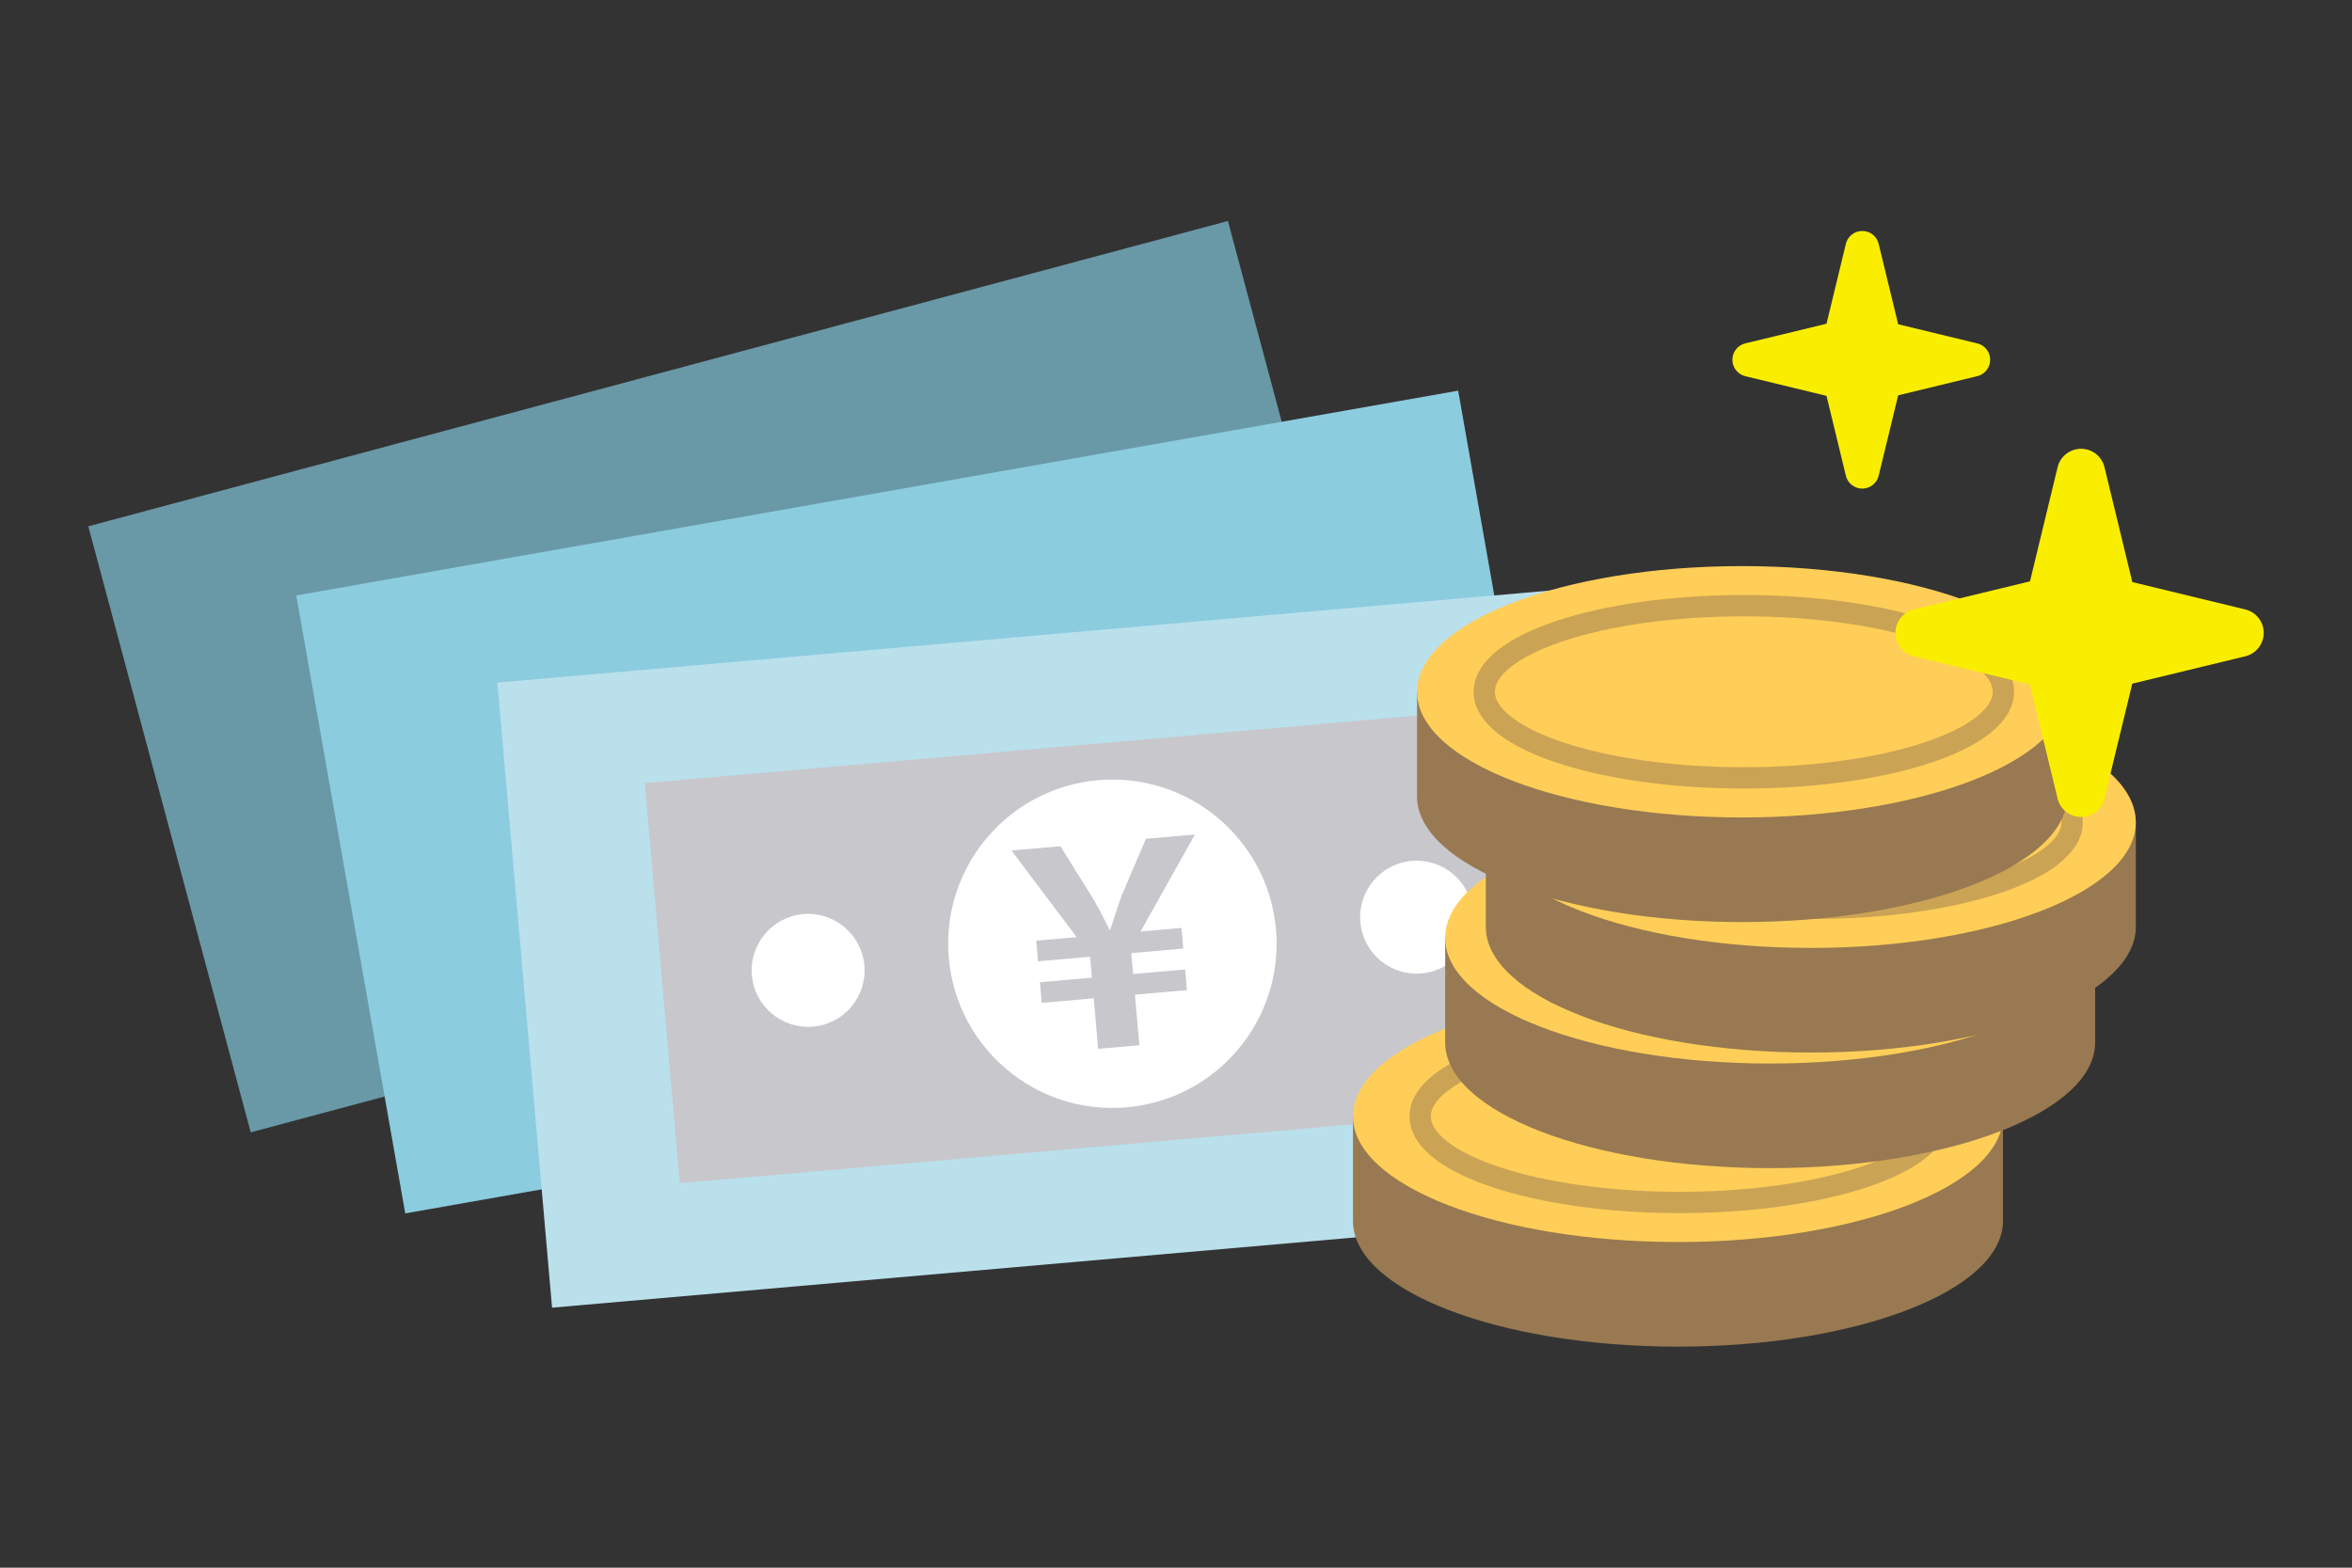
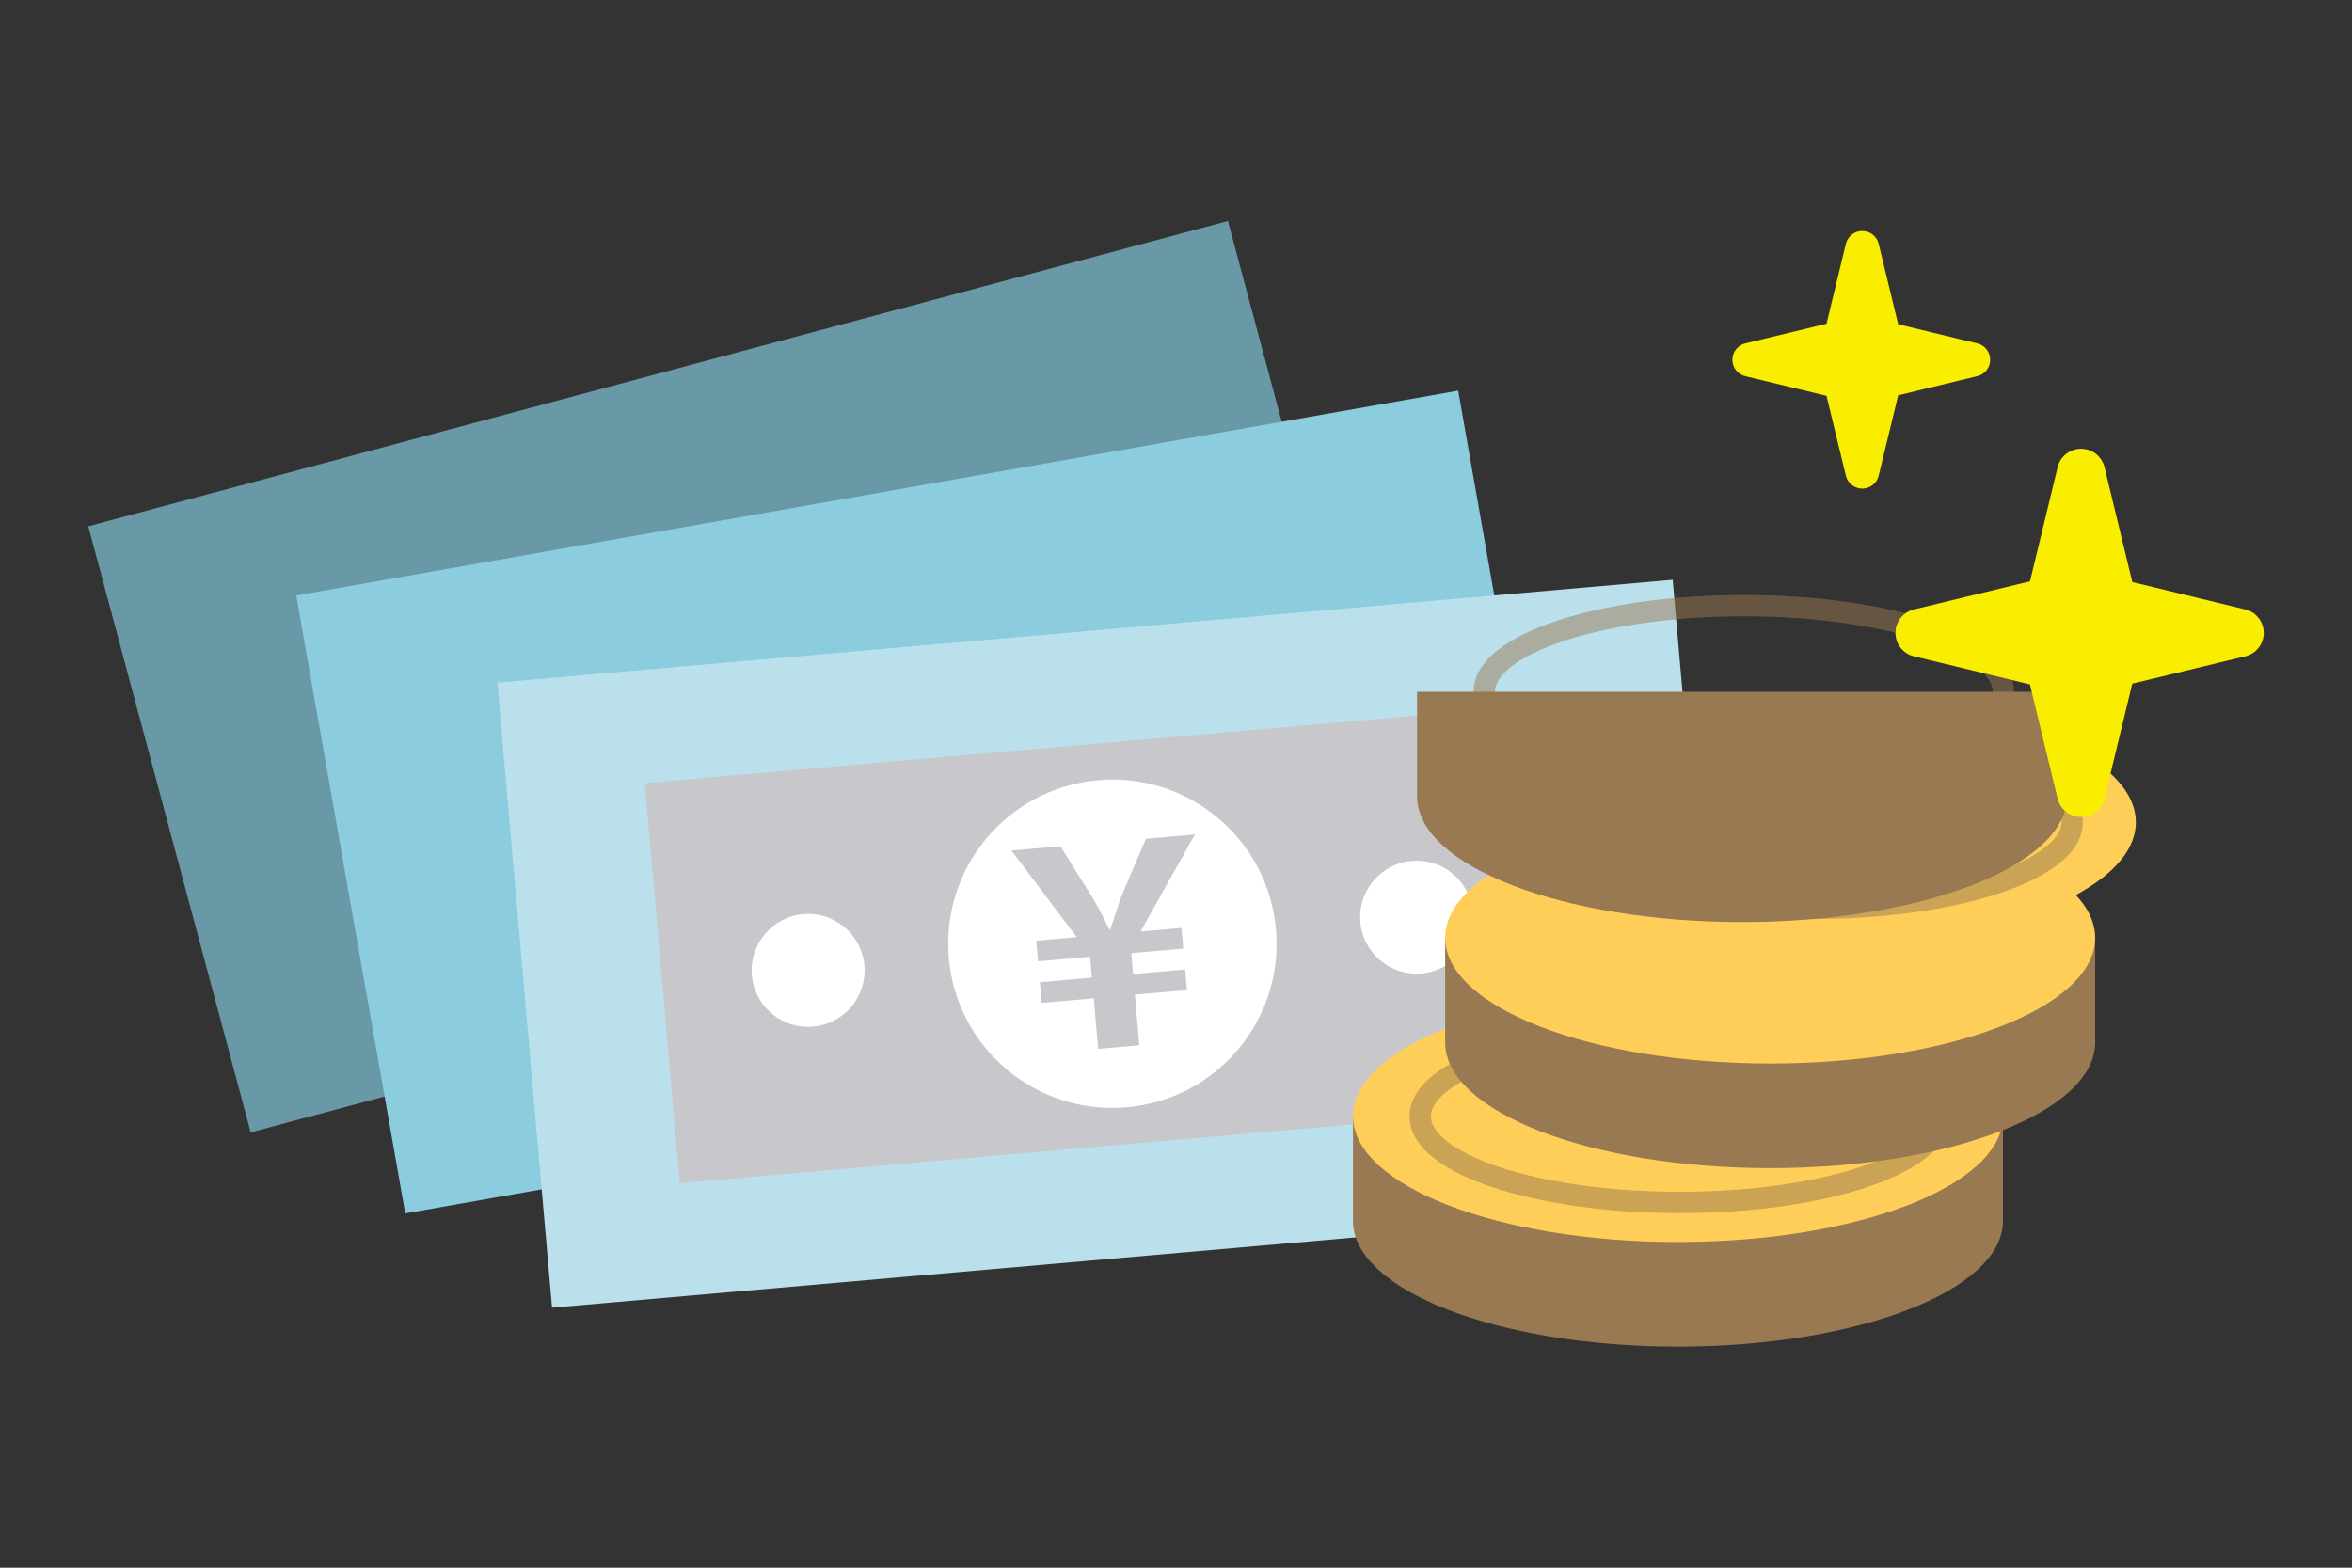
<svg xmlns="http://www.w3.org/2000/svg" width="450" height="300" viewBox="0 0 450 300">
  <rect x="0" y="0" width="450" height="300" fill="#333333" stroke="none" />
  <defs>
    <style>
      .cls-1 {
        opacity: .5;
        stroke: #987951;
        stroke-miterlimit: 10;
        stroke-width: 4.08px;
      }

      .cls-1, .cls-2 {
        fill: none;
      }

      .cls-3, .cls-2, .cls-4, .cls-5, .cls-6, .cls-7, .cls-8, .cls-9, .cls-10, .cls-11 {
        stroke-width: 0px;
      }

      .cls-3, .cls-6 {
        fill: #c8c7cc;
      }

      .cls-4 {
        fill: #987951;
      }

      .cls-5 {
        fill: #6999a7;
      }

      .cls-6 {
        mix-blend-mode: multiply;
      }

      .cls-7 {
        fill: #faee00;
      }

      .cls-8 {
        fill: #8cccdf;
      }

      .cls-12 {
        isolation: isolate;
      }

      .cls-9 {
        fill: #ffce58;
      }

      .cls-10 {
        fill: #bae0ec;
      }

      .cls-11 {
        fill: #fff;
      }
    </style>
  </defs>
  <g class="cls-12">
    <g id="_レイヤー_1" data-name="レイヤー 1">
      <rect class="cls-2" width="450" height="300" />
      <rect class="cls-5" x="28.59" y="69.46" width="225.73" height="120.07" transform="translate(-28.7 41.02) rotate(-15)" />
      <rect class="cls-8" x="65.39" y="93.45" width="225.73" height="120.07" transform="translate(-23.94 33.28) rotate(-10)" />
      <g>
        <g>
          <rect class="cls-10" x="99.96" y="120.56" width="225.73" height="120.07" transform="translate(-14.93 19.24) rotate(-5)" />
          <rect class="cls-6" x="126.38" y="142.18" width="172.9" height="76.85" transform="translate(-14.93 19.24) rotate(-5)" />
          <path class="cls-11" d="M181.53,183.34c-1.51-17.29,11.27-32.52,28.56-34.04,17.29-1.51,32.53,11.28,34.04,28.56,1.51,17.29-11.28,32.53-28.56,34.04-17.29,1.51-32.52-11.27-34.04-28.56Z" />
          <path class="cls-11" d="M143.85,186.64c-.52-5.95,3.88-11.19,9.82-11.71,5.95-.52,11.19,3.88,11.71,9.82.52,5.94-3.88,11.19-9.82,11.71-5.95.52-11.19-3.88-11.71-9.82Z" />
          <path class="cls-11" d="M281.8,174.57c-.52-5.95-5.76-10.34-11.71-9.82-5.94.52-10.34,5.76-9.82,11.71.52,5.95,5.76,10.34,11.71,9.82,5.94-.52,10.34-5.76,9.82-11.71Z" />
        </g>
        <path class="cls-3" d="M210.11,200.72l-.85-9.68-9.95.87-.35-3.95,9.95-.87-.35-4-9.95.87-.35-3.95,7.74-.68-12.48-16.57,9.37-.82,6.29,10.11c1.3,2.17,2.09,3.9,3.11,5.88h.1c.73-1.98,1.33-4.16,2.15-6.4l4.71-11.02,9.37-.82-10.41,18.57,7.84-.69.34,3.95-9.95.87.35,4,9.95-.87.35,3.95-9.95.87.85,9.68-7.89.69Z" />
      </g>
      <g>
        <g>
          <path class="cls-4" d="M258.86,213.63v20.02c0,13.29,27.84,24.05,62.18,24.05s62.18-10.77,62.18-24.05v-20.02h-124.36Z" />
          <path class="cls-9" d="M258.86,213.63c0-13.29,27.84-24.05,62.18-24.05s62.18,10.77,62.18,24.05-27.84,24.05-62.18,24.05-62.18-10.77-62.18-24.05Z" />
          <path class="cls-1" d="M271.72,213.63c0-9.1,22.24-16.48,49.66-16.48s49.66,7.38,49.66,16.48-22.23,16.48-49.66,16.48-49.66-7.38-49.66-16.48Z" />
        </g>
        <g>
          <path class="cls-4" d="M276.5,179.47v20.02c0,13.28,27.84,24.05,62.18,24.05s62.18-10.77,62.18-24.05v-20.02h-124.36Z" />
          <path class="cls-9" d="M276.5,179.47c0-13.29,27.84-24.05,62.18-24.05s62.18,10.77,62.18,24.05-27.84,24.05-62.18,24.05-62.18-10.77-62.18-24.05Z" />
-           <path class="cls-1" d="M289.36,179.47c0-9.1,22.23-16.48,49.66-16.48s49.66,7.38,49.66,16.48-22.23,16.48-49.66,16.48-49.66-7.38-49.66-16.48Z" />
        </g>
        <g>
-           <path class="cls-4" d="M284.28,157.35v20.02c0,13.29,27.84,24.05,62.18,24.05s62.18-10.77,62.18-24.05v-20.02h-124.36Z" />
          <path class="cls-9" d="M284.28,157.35c0-13.29,27.84-24.06,62.18-24.06s62.18,10.77,62.18,24.06-27.84,24.05-62.18,24.05-62.18-10.77-62.18-24.05Z" />
          <path class="cls-1" d="M297.14,157.35c0-9.1,22.23-16.48,49.66-16.48s49.66,7.38,49.66,16.48-22.23,16.48-49.66,16.48-49.66-7.38-49.66-16.48Z" />
        </g>
        <g>
          <path class="cls-4" d="M271.12,132.38v20.02c0,13.29,27.84,24.05,62.18,24.05s62.18-10.77,62.18-24.05v-20.02h-124.36Z" />
-           <path class="cls-9" d="M271.12,132.38c0-13.29,27.84-24.05,62.18-24.05s62.18,10.77,62.18,24.05-27.84,24.05-62.18,24.05-62.18-10.77-62.18-24.05Z" />
          <path class="cls-1" d="M283.98,132.38c0-9.1,22.23-16.48,49.66-16.48s49.66,7.38,49.66,16.48-22.23,16.48-49.66,16.48-49.66-7.38-49.66-16.48Z" />
        </g>
      </g>
      <path class="cls-7" d="M429.39,125.64c2.12-.42,3.72-2.29,3.72-4.53s-1.6-4.11-3.72-4.53l-21.42-5.19-5.28-21.79c-.42-2.12-2.29-3.72-4.53-3.72s-4.11,1.6-4.53,3.72l-5.24,21.65-22.02,5.33c-2.12.42-3.72,2.29-3.72,4.53s1.6,4.12,3.72,4.53l22.01,5.33,5.24,21.65c.42,2.12,2.29,3.72,4.53,3.72s4.11-1.6,4.53-3.72l5.28-21.79,21.42-5.19Z" />
      <path class="cls-7" d="M378.16,72.02c1.49-.29,2.61-1.6,2.61-3.17s-1.12-2.88-2.61-3.17l-14.99-3.63-3.7-15.25c-.29-1.49-1.6-2.6-3.17-2.6s-2.88,1.12-3.17,2.6l-3.67,15.15-15.41,3.73c-1.48.29-2.6,1.6-2.6,3.17s1.12,2.88,2.6,3.17l15.41,3.73,3.67,15.15c.29,1.49,1.6,2.6,3.17,2.6s2.88-1.12,3.17-2.6l3.7-15.25,14.99-3.63Z" />
    </g>
  </g>
</svg>